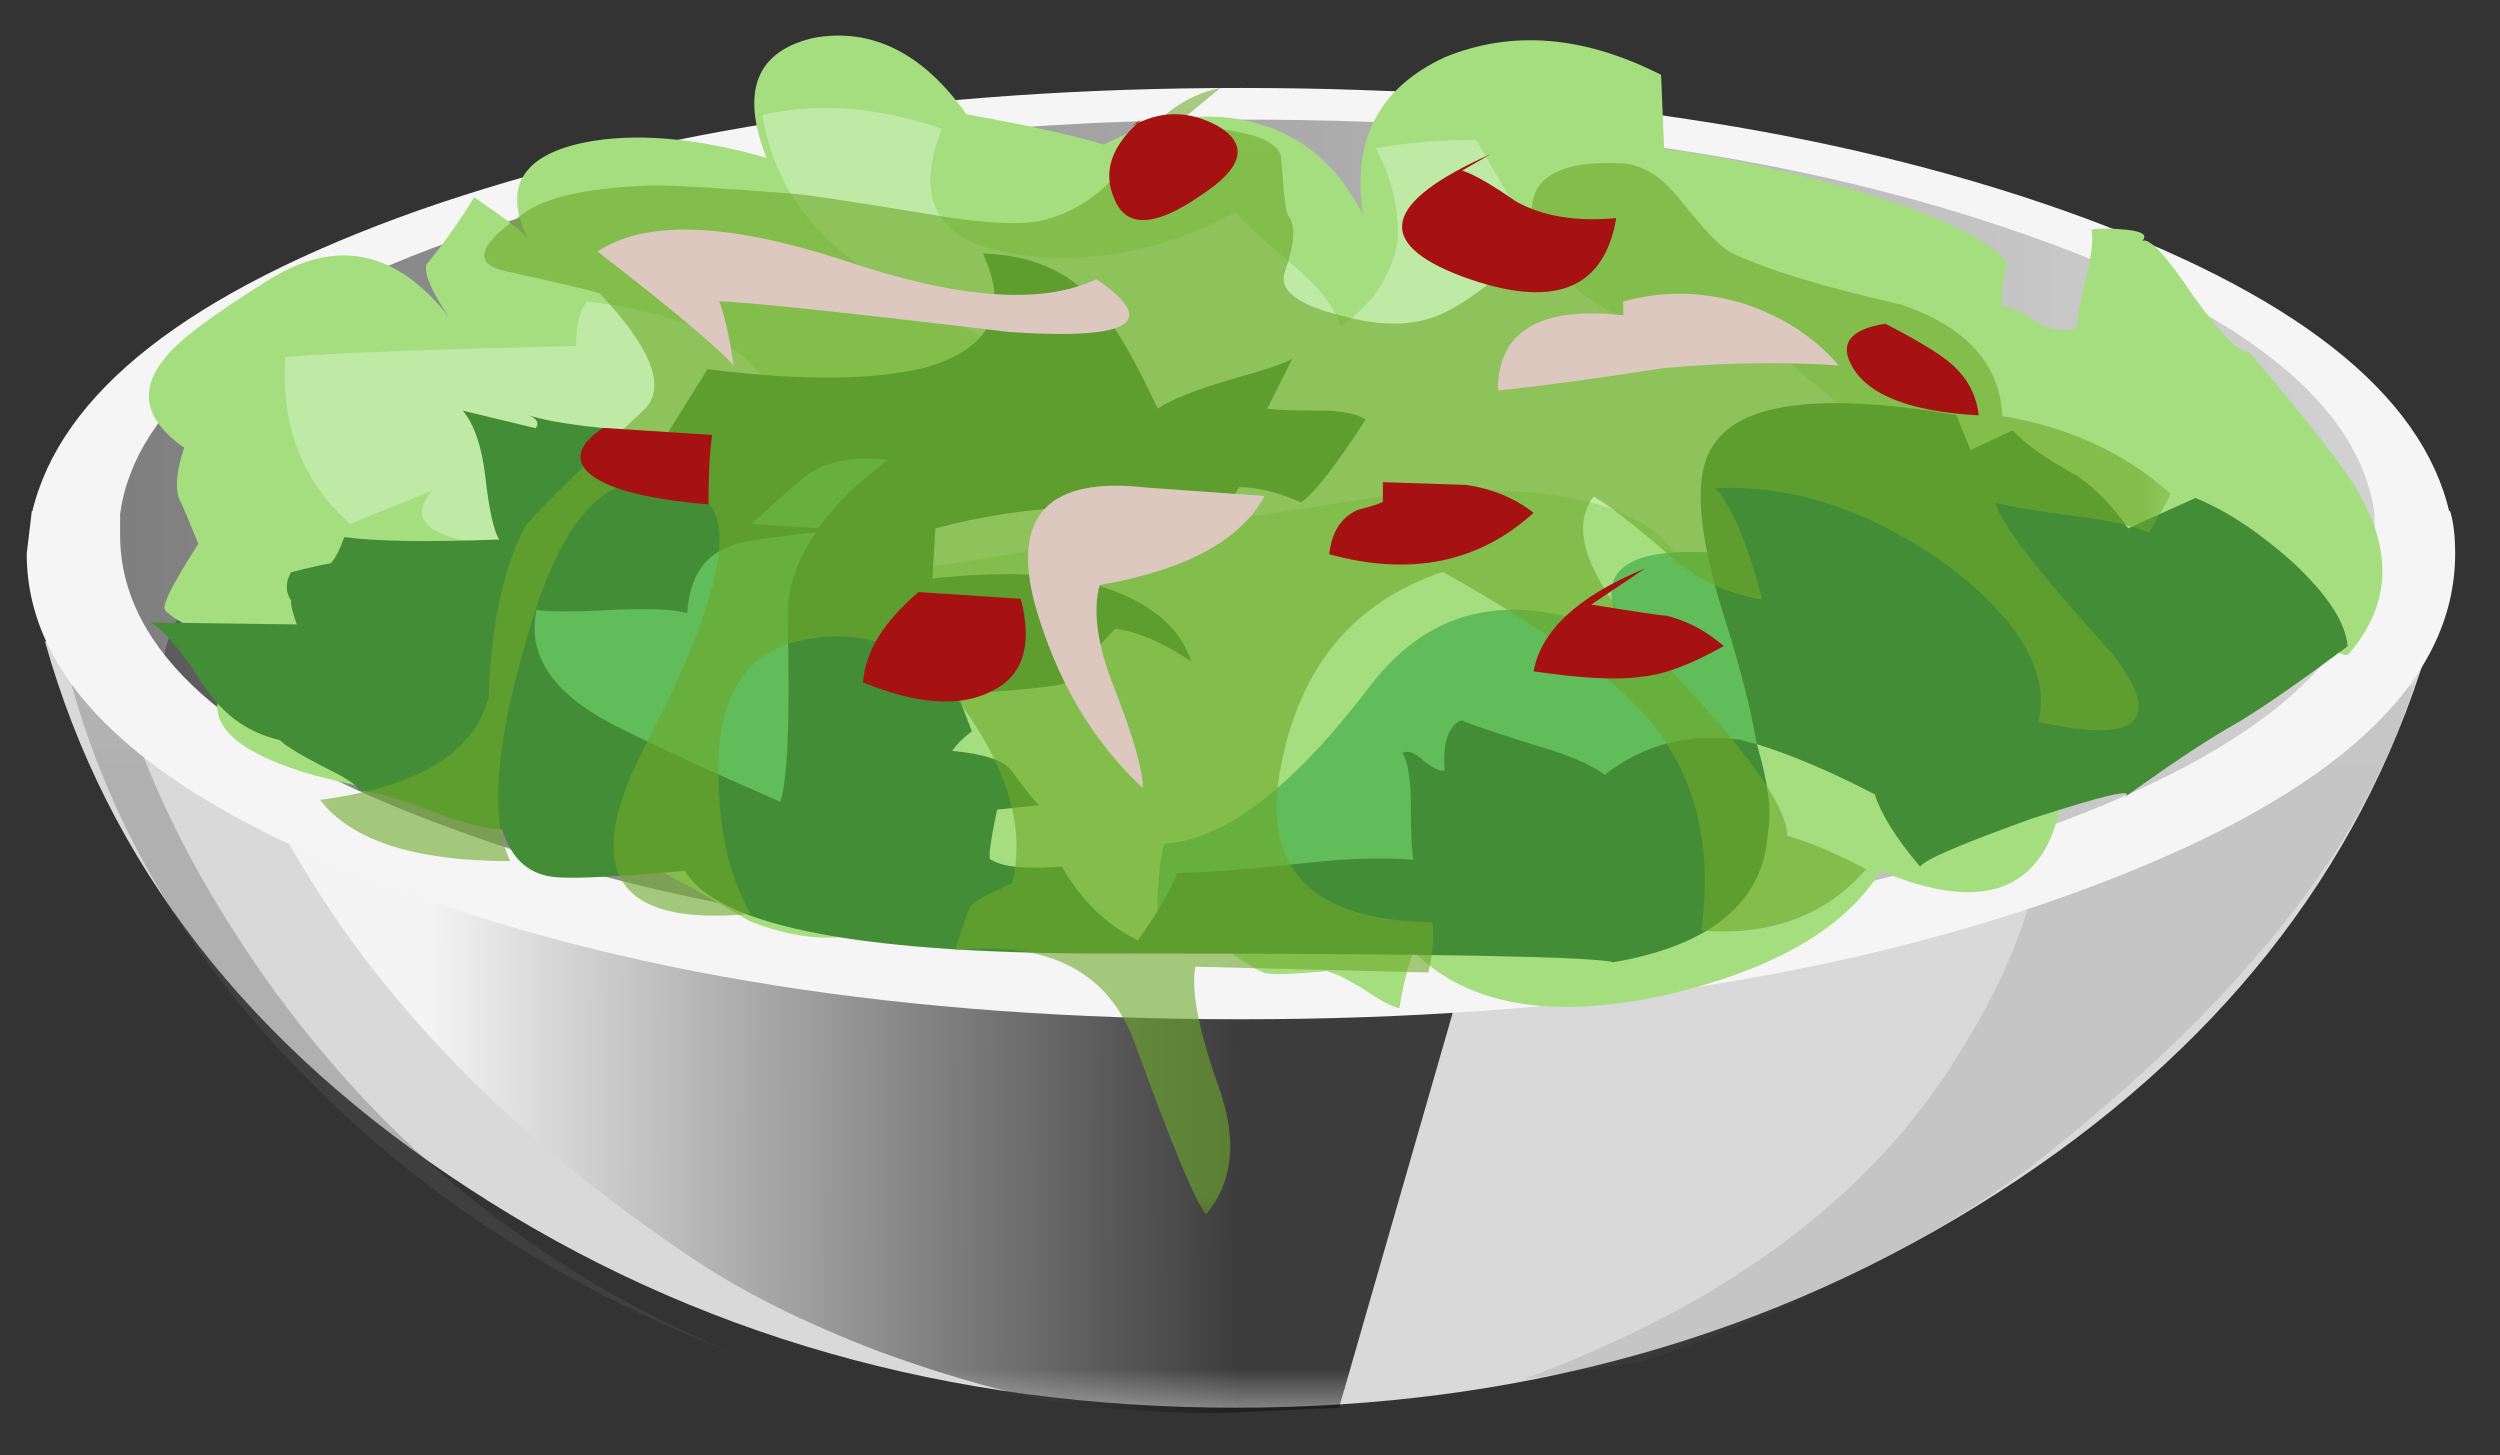
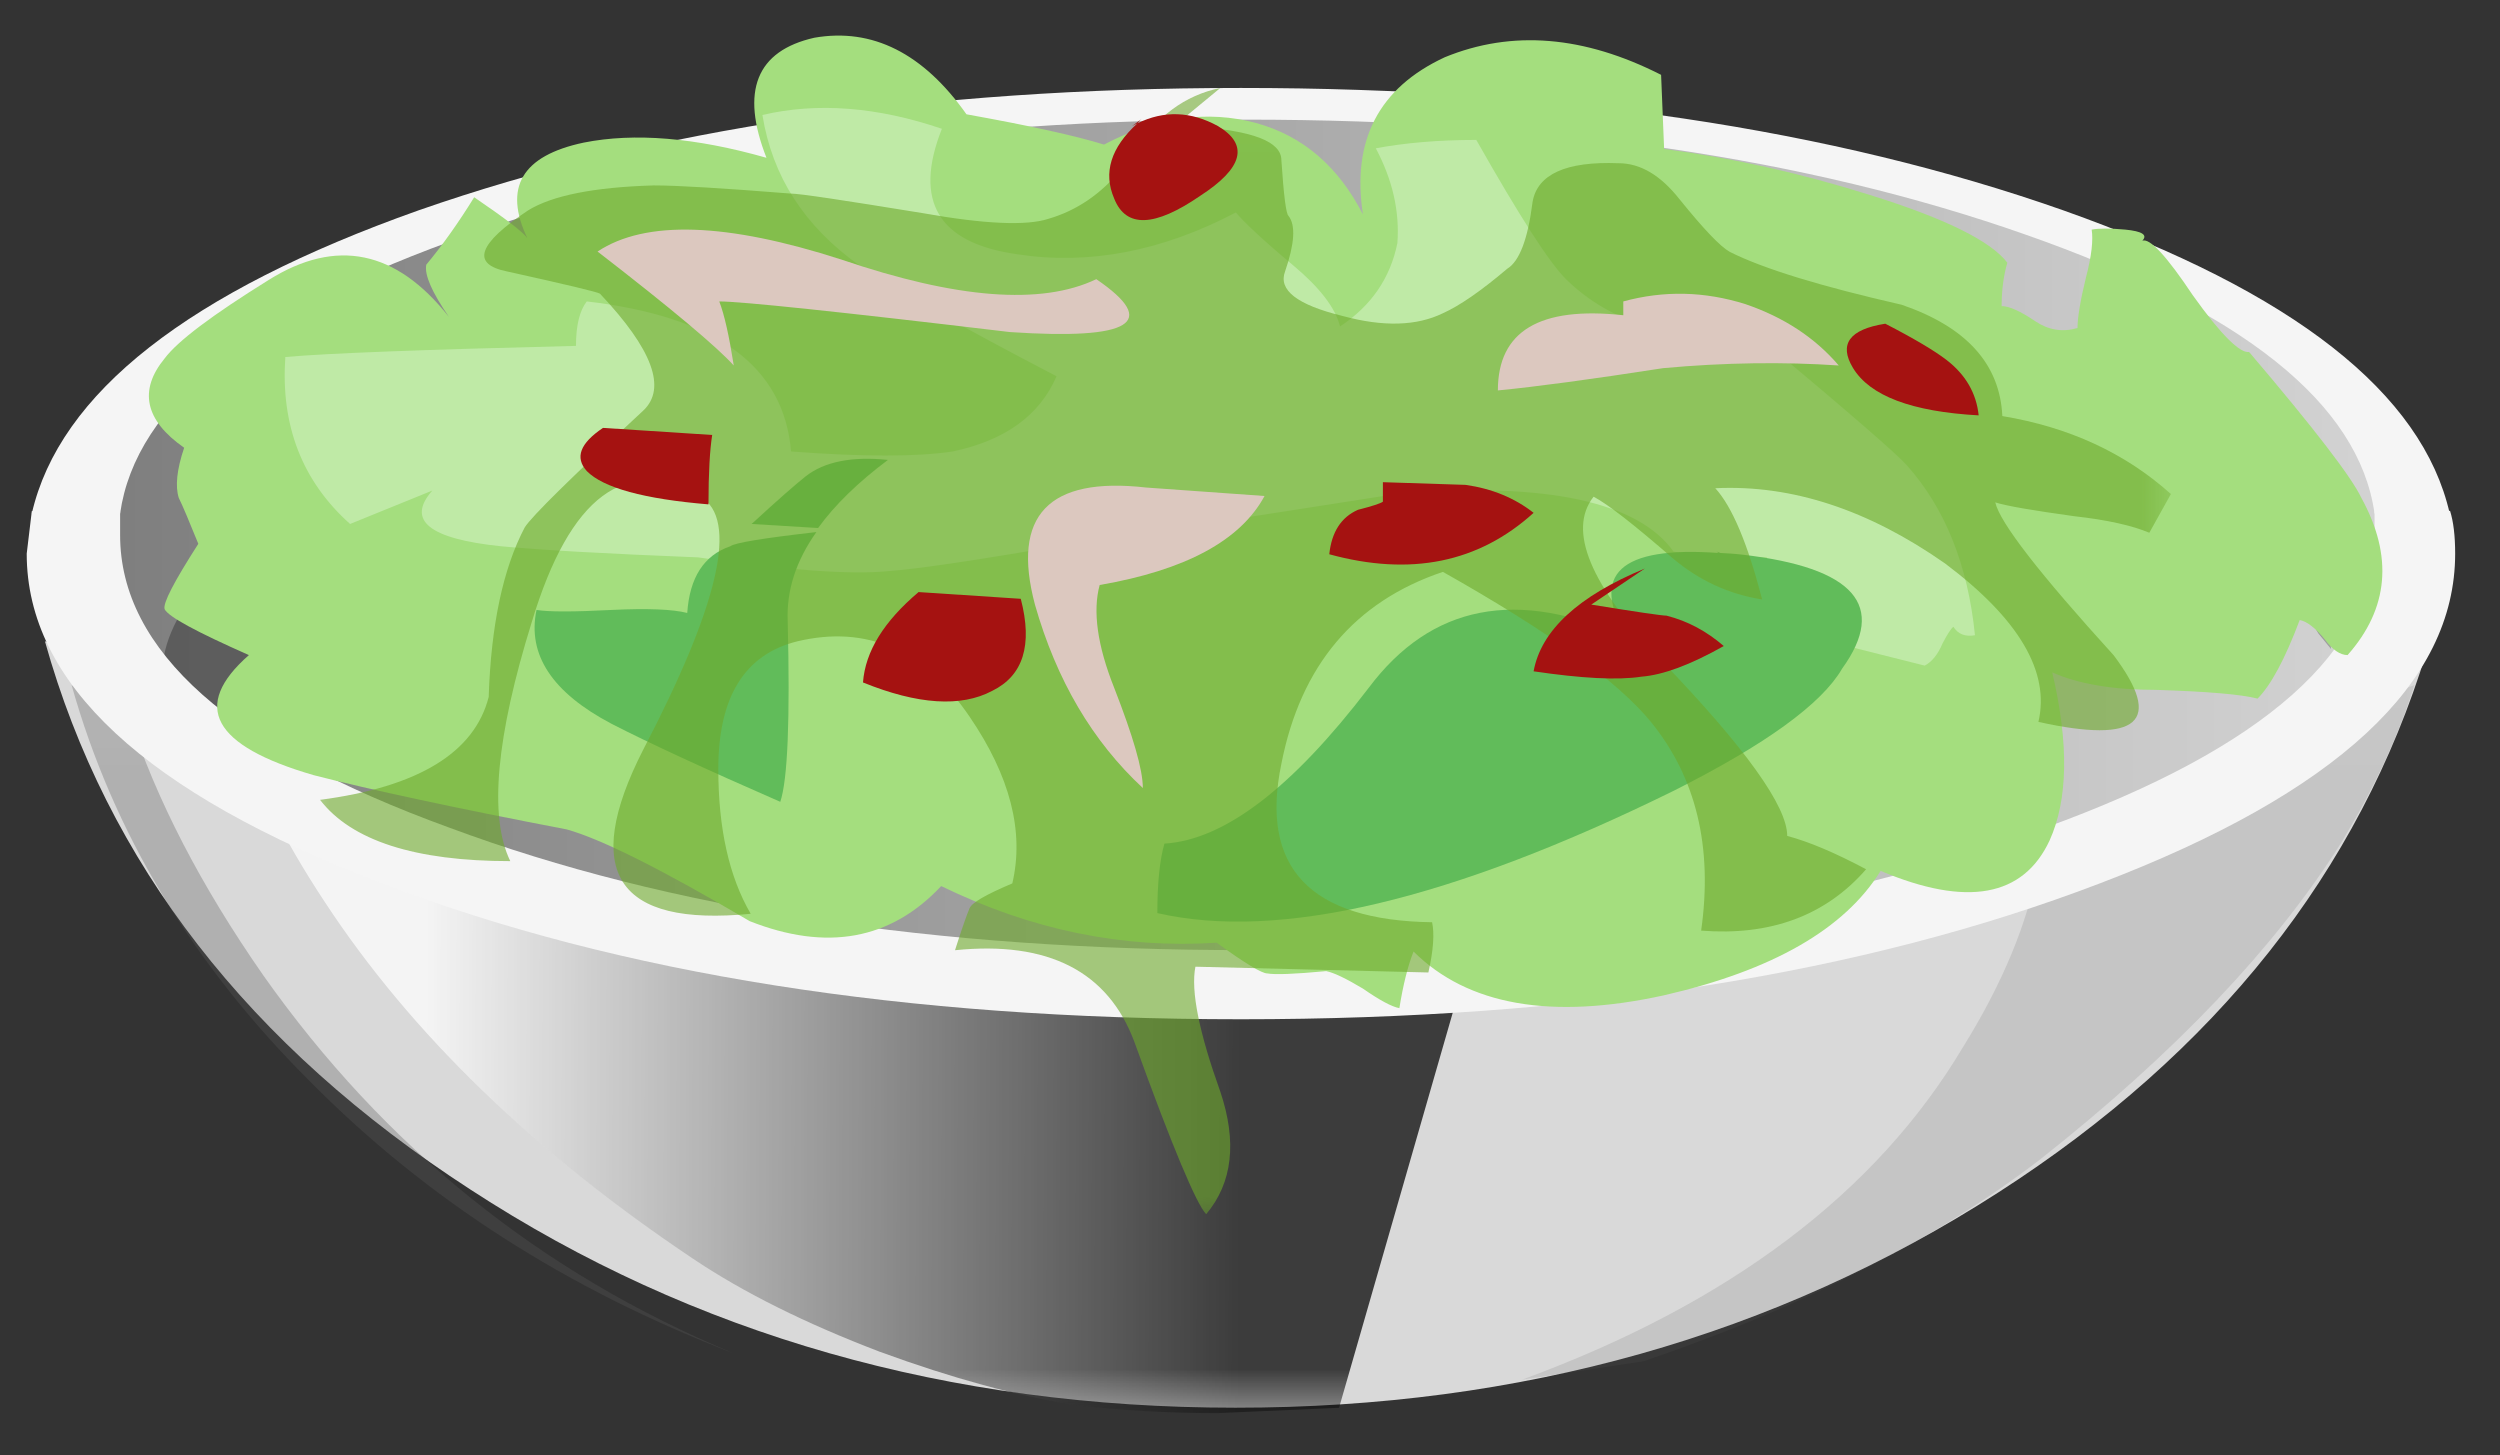
<svg xmlns="http://www.w3.org/2000/svg" xmlns:ns1="http://www.inkscape.org/namespaces/inkscape" xmlns:ns2="http://sodipodi.sourceforge.net/DTD/sodipodi-0.dtd" id="svg2" xml:space="preserve" viewBox="0 0 977.465 569.014" version="1.1" ns1:version="1.2.2 (b0a8486, 2022-12-01)" ns2:docname="food-salad.svg" width="977.465" height="569.014">
  <rect x="0" y="0" width="977.465" height="569.014" fill="#333333" stroke="none" />
  <ns2:namedview id="namedview300" pagecolor="#ffffff" bordercolor="#000000" borderopacity="0.25" ns1:showpageshadow="2" ns1:pageopacity="0.0" ns1:pagecheckerboard="0" ns1:deskcolor="#d1d1d1" showgrid="false" ns1:zoom="0.71" ns1:cx="488.02817" ns1:cy="290.84507" ns1:window-width="1652" ns1:window-height="1099" ns1:window-x="0" ns1:window-y="25" ns1:window-maximized="0" ns1:current-layer="g2463" />
  <defs id="defs6">
    <clipPath id="clipPath20">
      <path id="path22" d="m 2,-0.045 h 16 v 8 H 2 Z" ns1:connector-curvature="0" />
    </clipPath>
    <mask id="mask24">
      <g id="g26">
        <g id="g28" clip-path="url(#clipPath20)">
          <path id="path30" style="fill:#000000;fill-opacity:0.719" d="m 2,-0.045 h 16 v 8 H 2 Z" ns1:connector-curvature="0" />
        </g>
      </g>
    </mask>
    <clipPath id="clipPath36">
      <path id="path38" d="m 2,-0.045 h 16 v 8 H 2 Z" ns1:connector-curvature="0" />
    </clipPath>
    <clipPath id="clipPath40">
      <path id="path42" d="M 2,0 H 18 V 8 H 2 Z" ns1:connector-curvature="0" />
    </clipPath>
    <linearGradient id="linearGradient48" y2="-32.384" gradientUnits="userSpaceOnUse" x2="-6.777" gradientTransform="matrix(0.601,-0.002,0.002,0.617,18.197,23.894)" y1="-32.384" x1="-22.477">
      <stop id="stop50" style="stop-color:#ffffff" offset="0" />
      <stop id="stop52" style="stop-color:#000000" offset="1" />
    </linearGradient>
    <clipPath id="clipPath80">
      <path id="path82" d="m 17,-0.045 h 11 v 9 H 17 Z" ns1:connector-curvature="0" />
    </clipPath>
    <mask id="mask84">
      <g id="g86">
        <g id="g88" clip-path="url(#clipPath80)">
          <path id="path90" style="fill:#000000;fill-opacity:0.16" d="m 17,-0.045 h 11 v 9 H 17 Z" ns1:connector-curvature="0" />
        </g>
      </g>
    </mask>
    <clipPath id="clipPath96">
      <path id="path98" d="m 17,-0.045 h 11 v 9 H 17 Z" ns1:connector-curvature="0" />
    </clipPath>
    <clipPath id="clipPath100">
      <path id="path102" d="M 17,0 H 28 V 9 H 17 Z" ns1:connector-curvature="0" />
    </clipPath>
    <clipPath id="clipPath124">
      <path id="path126" d="m 0,-0.045 h 9 v 9 H 0 Z" ns1:connector-curvature="0" />
    </clipPath>
    <mask id="mask128">
      <g id="g130">
        <g id="g132" clip-path="url(#clipPath124)">
          <path id="path134" style="fill:#000000;fill-opacity:0.32" d="m 0,-0.045 h 9 v 9 H 0 Z" ns1:connector-curvature="0" />
        </g>
      </g>
    </mask>
    <clipPath id="clipPath140">
      <path id="path142" d="m 0,-0.045 h 9 v 9 H 0 Z" ns1:connector-curvature="0" />
    </clipPath>
    <clipPath id="clipPath144">
      <path id="path146" d="M 0,0 H 9 V 9 H 0 Z" ns1:connector-curvature="0" />
    </clipPath>
    <linearGradient id="linearGradient174" y2="8.6" gradientUnits="userSpaceOnUse" x2="46.049" gradientTransform="matrix(0.601,0,0,-0.617,3.208e-4,15.351)" y1="8.6" x1="0.799">
      <stop id="stop176" style="stop-color:#7d7d7d" offset="0" />
      <stop id="stop178" style="stop-color:#d4d4d4" offset="1" />
    </linearGradient>
    <clipPath id="clipPath188">
      <path id="path190" d="m 1,6.955 h 26 v 7 H 1 Z" ns1:connector-curvature="0" />
    </clipPath>
    <mask id="mask192">
      <g id="g194">
        <g id="g196" clip-path="url(#clipPath188)">
          <path id="path198" style="fill:#000000;fill-opacity:0.289" d="m 1,6.955 h 26 v 7 H 1 Z" ns1:connector-curvature="0" />
        </g>
      </g>
    </mask>
    <clipPath id="clipPath204">
      <path id="path206" d="m 1,6.955 h 26 v 7 H 1 Z" ns1:connector-curvature="0" />
    </clipPath>
    <clipPath id="clipPath208">
      <path id="path210" d="m 1,7 h 26 v 7 H 1 Z" ns1:connector-curvature="0" />
    </clipPath>
    <clipPath id="clipPath244">
      <path id="path246" d="m 3,1.955 h 22 v 14 H 3 Z" ns1:connector-curvature="0" />
    </clipPath>
    <mask id="mask248">
      <g id="g250">
        <g id="g252" clip-path="url(#clipPath244)">
          <path id="path254" style="fill:#000000;fill-opacity:0.602" d="m 3,1.955 h 22 v 14 H 3 Z" ns1:connector-curvature="0" />
        </g>
      </g>
    </mask>
    <clipPath id="clipPath260">
      <path id="path262" d="m 3,1.955 h 22 v 14 H 3 Z" ns1:connector-curvature="0" />
    </clipPath>
    <clipPath id="clipPath264">
      <path id="path266" d="M 3,2 H 25 V 16 H 3 Z" ns1:connector-curvature="0" />
    </clipPath>
  </defs>
  <g id="g10" transform="matrix(1.25,0,0,-1.25,467.606,293.183)">
    <g id="g12">
      <g id="g2463" transform="matrix(27,0,0,27,-365.729,-207.417)">
        <g id="g2589">
          <path id="path14" style="fill:#d9d9d9;fill-rule:evenodd" d="m 27.68,8.783 0.121,0.032 C 27.02,6.268 25.367,4.182 22.844,2.557 20.258,0.893 17.312,0.061 14.004,0.061 10.68,0.061 7.723,0.905 5.141,2.588 2.574,4.252 0.93,6.369 0.211,8.94 L 0.422,8.877 C 1.203,8.26 2.855,7.748 5.379,7.334 7.926,6.948 10.84,6.752 14.125,6.752 c 3.187,0 6.031,0.196 8.539,0.582 2.481,0.371 4.156,0.856 5.016,1.449 z" ns1:connector-curvature="0" />
          <g id="g16">
            <g id="g32" mask="url(#mask24)">
              <g id="g54">
                <g id="g56" clip-path="url(#clipPath36)">
                  <g id="g58" transform="translate(0,-0.045)">
                    <g id="g62">
                      <g id="g64" clip-path="url(#clipPath40)">
                        <g id="g66">
                          <g id="g68">
                            <g id="g70">
                              <g id="g72">
                                <path id="path74" style="fill:url(#linearGradient48);fill-rule:evenodd" d="M 17.129,6.797 15.203,0.105 13.793,0.043 c -0.563,0 -1.113,0.031 -1.656,0.094 -0.66,0.105 -1.41,0.308 -2.254,0.617 C 9.023,1.082 8.301,1.441 7.719,1.832 5.875,3.066 4.453,4.441 3.453,5.965 2.953,6.723 2.641,7.363 2.52,7.875 L 4.113,7.535 C 6.859,7 10.125,6.734 13.91,6.734 Z" ns1:connector-curvature="0" />
                              </g>
                            </g>
                          </g>
                        </g>
                      </g>
                    </g>
                  </g>
                </g>
              </g>
            </g>
          </g>
          <g id="g76">
            <g id="g92" mask="url(#mask84)">
              <g id="g104">
                <g id="g106" clip-path="url(#clipPath96)">
                  <g id="g108" transform="translate(0,-0.045)">
                    <g id="g112">
                      <g id="g114" clip-path="url(#clipPath100)">
                        <g id="g116">
                          <path id="path118" style="fill:#595959;fill-rule:evenodd" d="M 23.422,7.551 C 25.227,7.797 26.637,8.105 27.66,8.477 27.48,7.898 27.199,7.293 26.816,6.656 26.055,5.445 24.895,4.223 23.332,2.988 22.129,2.062 20.598,1.281 18.734,0.645 L 17.32,0.43 c 2.407,0.882 4.106,2.168 5.11,3.851 0.461,0.742 0.75,1.442 0.871,2.098 0.082,0.348 0.121,0.738 0.121,1.172 z" ns1:connector-curvature="0" />
                        </g>
                      </g>
                    </g>
                  </g>
                </g>
              </g>
            </g>
          </g>
          <g id="g120">
            <g id="g136" mask="url(#mask128)">
              <g id="g148">
                <g id="g150" clip-path="url(#clipPath140)">
                  <g id="g152" transform="translate(0,-0.045)">
                    <g id="g156">
                      <g id="g158" clip-path="url(#clipPath144)">
                        <g id="g160">
                          <path id="path162" style="fill:#595959;fill-rule:evenodd" d="M 8.184,0.738 C 6.262,1.477 4.629,2.523 3.285,3.883 1.922,5.238 1,6.77 0.52,8.477 L 0.73,8.414 1.18,8.137 C 1.5,7.148 2.023,6.145 2.742,5.113 4.148,3.121 5.961,1.664 8.184,0.738 Z" ns1:connector-curvature="0" />
                        </g>
                      </g>
                    </g>
                  </g>
                </g>
              </g>
            </g>
          </g>
          <g id="g164">
            <g id="g166">
              <g id="g172">
                <path id="path180" style="fill:url(#linearGradient174);fill-rule:evenodd" d="M 23.684,13.748 C 26.348,12.721 27.68,11.487 27.68,10.049 27.68,8.588 26.348,7.358 23.684,6.35 21.039,5.323 17.832,4.807 14.066,4.807 10.32,4.807 7.113,5.323 4.449,6.35 1.805,7.358 0.48,8.588 0.48,10.049 c 0,1.438 1.325,2.672 3.969,3.699 2.664,1.028 5.871,1.539 9.617,1.539 3.746,0 6.954,-0.511 9.618,-1.539 z" ns1:connector-curvature="0" />
              </g>
            </g>
          </g>
          <path id="path182" style="fill:#f5f5f5;fill-rule:evenodd" d="m 28.07,10.42 h -0.871 c -0.179,1.274 -1.531,2.352 -4.054,3.235 -2.508,0.882 -5.512,1.328 -9.02,1.328 -3.484,0 -6.48,-0.442 -8.984,-1.328 C 2.613,12.772 1.262,11.694 1.082,10.42 H 0.059 c 0.32,1.395 1.816,2.567 4.48,3.512 2.703,0.945 5.883,1.418 9.527,1.418 3.668,0 6.844,-0.473 9.528,-1.418 2.664,-0.945 4.16,-2.117 4.476,-3.512 z" ns1:connector-curvature="0" />
          <g id="g184">
            <g id="g200" mask="url(#mask192)">
              <g id="g212">
                <g id="g214" clip-path="url(#clipPath204)">
                  <g id="g216" transform="translate(0,-0.045)">
                    <g id="g220">
                      <g id="g222" clip-path="url(#clipPath208)">
                        <g id="g224">
                          <path id="path226" style="fill:#000000;fill-rule:evenodd" d="m 26.188,10.035 c 0.32,-0.39 0.488,-0.769 0.507,-1.14 l -0.148,0.183 c -0.524,0.926 -1.422,1.563 -2.707,1.914 -0.34,0.102 -0.91,0.215 -1.711,0.336 -0.863,0.125 -1.613,0.27 -2.254,0.434 -0.723,0.183 -1.574,0.258 -2.555,0.215 -1.125,-0.082 -2.023,-0.122 -2.707,-0.122 -2.164,0 -3.664,-0.031 -4.508,-0.093 C 9.504,11.742 8.664,11.465 7.582,10.93 6.598,10.434 5.957,10.035 5.656,9.727 5.516,9.789 5.348,9.809 5.148,9.789 4.766,9.707 4.445,9.387 4.184,8.832 4.125,8.711 3.902,8.492 3.523,8.184 3.164,7.875 2.961,7.629 2.922,7.445 2.262,7.836 1.82,8.176 1.602,8.461 1.52,8.75 1.629,9.109 1.93,9.543 c 0.261,0.391 0.601,0.719 1.023,0.984 0.281,0.188 0.883,0.422 1.805,0.711 0.918,0.309 1.551,0.563 1.89,0.77 1.102,0.699 2.457,1.078 4.059,1.14 0.379,0.02 1.332,0.051 2.855,0.094 1.282,0.039 2.286,0.09 3.004,0.153 1.286,0.101 2.938,-0.204 4.961,-0.926 1.743,-0.637 2.965,-1.149 3.668,-1.539 0.379,-0.207 0.711,-0.504 0.993,-0.895 z" ns1:connector-curvature="0" />
                        </g>
                      </g>
                    </g>
                  </g>
                </g>
              </g>
            </g>
          </g>
          <path id="path228" style="fill:#f5f5f5;fill-rule:evenodd" d="m 27.203,10.451 h 0.871 c 0.039,-0.125 0.059,-0.289 0.059,-0.496 0,-1.5 -1.371,-2.773 -4.117,-3.82 C 21.27,5.084 17.953,4.561 14.066,4.561 10.18,4.561 6.863,5.084 4.117,6.135 1.371,7.182 0,8.455 0,9.955 l 0.059,0.493 H 1.082 V 10.17 c 0,-1.336 1.273,-2.465 3.816,-3.39 2.543,-0.946 5.622,-1.418 9.227,-1.418 3.629,0 6.715,0.472 9.258,1.418 2.547,0.925 3.816,2.054 3.816,3.39 v 0.281 z" ns1:connector-curvature="0" />
          <path id="path230" style="fill:#a4de7e;fill-opacity:1;fill-rule:evenodd" d="m 16.426,15.705 c 0.781,0.321 1.617,0.25 2.508,-0.203 l 0.035,-0.859 c 0.781,-0.102 1.574,-0.278 2.379,-0.531 0.867,-0.27 1.402,-0.532 1.597,-0.786 -0.043,-0.148 -0.066,-0.316 -0.066,-0.503 0.086,0 0.219,-0.059 0.391,-0.176 0.152,-0.102 0.316,-0.129 0.488,-0.078 0,0.117 0.031,0.312 0.097,0.582 0.067,0.254 0.086,0.437 0.067,0.558 0.086,0.016 0.215,0.016 0.39,0 0.196,-0.019 0.262,-0.062 0.196,-0.129 0.086,0.035 0.281,-0.175 0.586,-0.632 0.324,-0.454 0.543,-0.672 0.652,-0.657 0.758,-0.89 1.192,-1.457 1.301,-1.691 0.371,-0.676 0.316,-1.281 -0.16,-1.82 -0.086,0 -0.176,0.062 -0.262,0.179 C 26.516,9.092 26.418,9.17 26.332,9.186 26.16,8.729 25.996,8.428 25.844,8.276 25.648,8.326 25.258,8.358 24.668,8.377 24.172,8.377 23.77,8.444 23.465,8.58 23.66,7.752 23.648,7.104 23.434,6.631 23.129,5.979 22.477,5.858 21.477,6.28 21.062,5.608 20.227,5.127 18.965,4.838 17.664,4.553 16.695,4.721 16.066,5.346 16,5.178 15.945,4.959 15.902,4.69 15.816,4.705 15.676,4.78 15.48,4.916 15.285,5.033 15.145,5.1 15.055,5.119 14.688,5.084 14.461,5.076 14.371,5.092 14.309,5.092 14.113,5.209 13.785,5.448 12.699,5.377 11.637,5.596 10.594,6.104 10.008,5.479 9.266,5.346 8.375,5.698 7.375,6.287 6.672,6.643 6.258,6.76 4.953,7.01 3.977,7.221 3.324,7.389 2.152,7.729 1.902,8.19 2.574,8.78 1.965,9.049 1.641,9.225 1.598,9.311 c -0.024,0.066 0.109,0.32 0.39,0.758 -0.109,0.269 -0.183,0.445 -0.226,0.531 -0.043,0.133 -0.024,0.328 0.062,0.582 -0.453,0.316 -0.531,0.664 -0.226,1.035 0.152,0.203 0.554,0.504 1.207,0.91 0.781,0.488 1.476,0.344 2.086,-0.429 -0.196,0.285 -0.286,0.488 -0.262,0.605 0.195,0.234 0.379,0.496 0.555,0.781 0.367,-0.25 0.574,-0.41 0.617,-0.476 -0.281,0.586 -0.067,0.957 0.652,1.109 0.586,0.117 1.293,0.059 2.117,-0.176 -0.304,0.774 -0.117,1.239 0.555,1.391 0.672,0.117 1.262,-0.18 1.762,-0.887 0.738,-0.133 1.269,-0.25 1.593,-0.351 0.61,0.32 1.196,0.402 1.762,0.25 0.543,-0.149 0.953,-0.504 1.238,-1.059 -0.132,0.859 0.184,1.465 0.946,1.82 z" ns1:connector-curvature="0" />
          <path id="path232" style="fill:#bfeaa6;fill-opacity:1;fill-rule:evenodd" d="m 8.523,15.037 c 0.637,0.149 1.332,0.094 2.079,-0.16 -0.332,-0.84 -0.043,-1.324 0.871,-1.453 0.832,-0.129 1.679,0.035 2.535,0.484 0.086,-0.105 0.304,-0.312 0.664,-0.613 0.308,-0.258 0.488,-0.492 0.543,-0.707 0.359,0.235 0.582,0.559 0.664,0.965 0.027,0.367 -0.055,0.73 -0.25,1.098 0.332,0.062 0.719,0.097 1.164,0.097 0.5,-0.883 0.844,-1.418 1.039,-1.613 0.527,-0.516 1.262,-0.73 2.203,-0.645 1.051,-0.878 1.633,-1.382 1.746,-1.511 C 22.223,10.483 22.488,9.826 22.57,9.01 22.457,8.99 22.375,9.022 22.32,9.108 22.293,9.088 22.25,9.022 22.195,8.916 22.141,8.787 22.07,8.701 21.988,8.658 l -1.789,0.45 -0.039,0.804 c -0.527,0 -0.887,0.024 -1.082,0.067 -0.414,0.578 -1.469,0.804 -3.156,0.676 C 14.008,10.354 12.75,10.162 12.141,10.076 11.031,9.881 10.309,9.776 9.977,9.752 9.535,9.709 8.801,9.764 7.777,9.912 6.695,9.955 5.934,9.998 5.492,10.041 4.66,10.127 4.395,10.342 4.699,10.686 L 3.746,10.299 c -0.555,0.496 -0.805,1.141 -0.75,1.934 0.473,0.043 1.594,0.086 3.367,0.129 0,0.238 0.043,0.41 0.125,0.515 1.496,-0.172 2.285,-0.75 2.367,-1.738 0.833,-0.063 1.454,-0.063 1.872,0 0.609,0.129 1.007,0.418 1.203,0.871 -1.11,0.578 -1.871,1.008 -2.285,1.285 -0.637,0.453 -1.008,1.031 -1.122,1.742 z" ns1:connector-curvature="0" />
          <path id="path234" style="fill:#61bc5a;fill-opacity:1;fill-rule:evenodd" d="m 19.598,9.963 -0.02,0.016 0.043,-0.016 c 0.074,-0.004 0.156,-0.008 0.25,-0.019 1.301,-0.149 1.688,-0.59 1.16,-1.321 C 20.797,8.217 20.145,7.744 19.082,7.209 16.504,5.94 14.508,5.467 13.098,5.791 c 0,0.344 0.027,0.614 0.082,0.805 0.695,0.043 1.48,0.644 2.367,1.805 0.723,0.964 1.719,1.16 2.992,0.578 -0.437,0.738 -0.082,1.066 1.059,0.984 z" ns1:connector-curvature="0" />
-           <path id="path236" style="fill:#438d36;fill-opacity:1;fill-rule:evenodd" d="m 22.355,11.561 0.165,-0.406 0.488,0.23 c 0.129,-0.152 0.383,-0.328 0.75,-0.531 0.219,-0.153 0.414,-0.356 0.586,-0.606 l 0.781,0.352 c 0.371,-0.152 0.75,-0.406 1.141,-0.758 C 26.66,9.471 26.867,9.151 26.887,8.881 26.344,8.479 25.922,8.182 25.613,7.998 25.312,7.83 24.875,7.545 24.312,7.139 24.422,7.24 24.062,7.155 23.238,6.889 22.434,6.6 21.996,6.416 21.934,6.33 21.648,6.666 21.477,6.948 21.41,7.166 20.891,7.436 20.434,7.627 20.043,7.748 20.172,7.311 20.219,6.971 20.172,6.737 20.129,5.928 19.531,5.42 18.379,5.221 18.164,5.287 16.297,5.323 12.773,5.323 9.734,5.303 8.016,5.623 7.625,6.28 6.863,6.213 6.375,6.19 6.16,6.205 5.832,6.221 5.617,6.408 5.508,6.76 5.27,6.776 4.984,6.854 4.66,6.987 4.289,7.123 4.02,7.198 3.844,7.213 3.844,7.264 3.703,7.358 3.422,7.494 3.137,7.643 2.977,7.744 2.934,7.795 2.562,7.881 2.27,8.092 2.051,8.428 1.793,8.83 1.586,9.076 1.434,9.158 L 3.129,9.135 C 3.086,9.252 3.062,9.346 3.062,9.412 2.996,9.514 2.996,9.623 3.062,9.74 3.344,9.811 3.496,9.842 3.52,9.842 3.562,9.877 3.617,9.979 3.68,10.147 4.051,10.096 4.648,10.088 5.473,10.119 5.41,10.221 5.355,10.467 5.312,10.854 5.27,11.209 5.18,11.459 5.051,11.612 l 0.847,-0.204 c 0.043,0.067 0.008,0.118 -0.097,0.153 0.332,-0.102 0.875,-0.168 1.629,-0.203 l 0.457,0.734 c 1.086,-0.137 1.933,-0.129 2.539,0.023 0.742,0.219 0.957,0.657 0.652,1.317 0.61,-0.02 1.067,-0.238 1.371,-0.656 0.196,-0.239 0.41,-0.618 0.653,-1.141 0.152,0.102 0.421,0.211 0.812,0.328 0.434,0.121 0.684,0.203 0.75,0.254 l -0.293,-0.582 c 0.086,-0.016 0.293,-0.023 0.621,-0.023 0.238,0 0.41,-0.036 0.52,-0.102 -0.348,-0.539 -0.598,-0.859 -0.75,-0.961 -0.262,0.117 -0.5,0.176 -0.719,0.176 l -0.195,-0.352 c -1.149,0.203 -2.258,0.16 -3.321,-0.125 L 10.492,9.666 c 0.719,0.082 1.324,0.067 1.824,-0.051 0.653,-0.183 1.043,-0.488 1.176,-0.91 C 13.164,8.924 12.871,9.053 12.609,9.084 12.371,8.834 12.176,8.623 12.023,8.455 11.961,8.42 11.547,8.377 10.785,8.326 L 10.949,7.897 C 10.84,7.815 10.766,7.737 10.723,7.67 11.09,7.635 11.32,7.561 11.406,7.444 11.578,7.209 11.688,7.073 11.73,7.041 L 11.242,6.99 C 11.156,6.584 11.133,6.393 11.176,6.408 11.309,6.323 11.578,6.299 11.992,6.33 c 0.219,-0.386 0.512,-0.672 0.879,-0.855 0.219,0.301 0.371,0.562 0.457,0.781 0.281,0 0.738,0.035 1.371,0.102 0.543,0.066 0.996,0.082 1.367,0.05 -0.023,0.118 -0.031,0.329 -0.031,0.633 0,0.301 -0.035,0.504 -0.097,0.606 0.062,0.035 0.152,0 0.257,-0.102 0.11,-0.082 0.188,-0.117 0.231,-0.101 -0.024,0.32 0.043,0.515 0.195,0.582 0.063,-0.036 0.336,-0.125 0.813,-0.278 0.414,-0.117 0.695,-0.238 0.847,-0.355 0.457,0.355 0.981,0.488 1.567,0.406 0.062,-0.016 0.129,-0.035 0.195,-0.051 -0.066,0.387 -0.184,0.86 -0.359,1.414 -0.325,1.012 -0.379,1.684 -0.161,2.024 0.301,0.519 1.247,0.644 2.832,0.375 z" ns1:connector-curvature="0" />
          <path id="path238" style="fill:#61bc5a;fill-opacity:1;fill-rule:evenodd" d="M 9.148,10.205 C 8.91,9.869 8.801,9.526 8.816,9.174 8.844,8.033 8.816,7.338 8.73,7.08 7.844,7.467 7.195,7.768 6.777,7.983 6.086,8.346 5.797,8.787 5.906,9.303 c 0.137,-0.023 0.43,-0.023 0.871,0 0.418,0.02 0.707,0.008 0.875,-0.035 0.028,0.41 0.192,0.668 0.5,0.773 0.047,0.039 0.379,0.094 0.996,0.164 z M 9.023,10.85 c 0.219,0.172 0.539,0.234 0.954,0.191 C 9.633,10.783 9.363,10.522 9.168,10.252 l -0.77,0.047 C 8.703,10.58 8.91,10.76 9.023,10.85 Z" ns1:connector-curvature="0" />
          <g id="g240">
            <g id="g256" mask="url(#mask248)">
              <g id="g268">
                <g id="g270" clip-path="url(#clipPath260)">
                  <g id="g272" transform="translate(0,-0.045)">
                    <g id="g276">
                      <g id="g278" clip-path="url(#clipPath264)">
                        <g id="g280">
                          <path id="path282" style="fill:#6da92b;fill-opacity:1;fill-rule:evenodd" d="m 21.723,12.883 c 0.75,-0.258 1.136,-0.688 1.164,-1.289 0.777,-0.129 1.425,-0.43 1.953,-0.903 l -0.25,-0.449 c -0.192,0.082 -0.485,0.149 -0.871,0.192 -0.473,0.066 -0.778,0.117 -0.914,0.16 0.054,-0.235 0.511,-0.824 1.371,-1.77 0.582,-0.773 0.293,-1.031 -0.871,-0.773 0.136,0.578 -0.223,1.191 -1.082,1.836 -0.887,0.621 -1.774,0.914 -2.661,0.871 0.196,-0.215 0.376,-0.645 0.543,-1.289 -0.39,0.062 -0.734,0.222 -1.039,0.48 -0.445,0.387 -0.75,0.625 -0.914,0.711 C 17.848,10.273 18.109,9.641 18.941,8.758 19.91,7.75 20.395,7.074 20.395,6.73 20.645,6.664 20.949,6.535 21.309,6.344 20.84,5.805 20.199,5.57 19.398,5.633 19.535,6.602 19.34,7.406 18.816,8.051 18.43,8.523 17.625,9.102 16.406,9.789 15.383,9.445 14.758,8.703 14.535,7.566 14.285,6.363 14.867,5.75 16.281,5.73 16.309,5.602 16.297,5.406 16.238,5.148 L 13.539,5.215 C 13.484,4.934 13.582,4.453 13.828,3.766 14.023,3.184 13.969,2.711 13.664,2.348 13.555,2.457 13.273,3.121 12.832,4.344 12.527,5.16 11.836,5.516 10.754,5.406 c 0.082,0.258 0.141,0.422 0.168,0.485 0.027,0.066 0.191,0.16 0.496,0.289 0.141,0.601 -0.027,1.246 -0.496,1.933 C 10.395,8.887 9.73,9.176 8.926,8.984 8.316,8.832 8.012,8.34 8.012,7.504 8.012,6.816 8.137,6.258 8.387,5.828 6.836,5.676 6.418,6.309 7.141,7.727 8.027,9.426 8.246,10.402 7.805,10.66 6.945,11.152 6.293,10.672 5.852,9.211 5.438,7.879 5.352,6.953 5.602,6.438 c -1.106,0 -1.84,0.238 -2.204,0.71 1.137,0.149 1.79,0.547 1.954,1.192 0.027,0.836 0.168,1.492 0.418,1.965 0.082,0.129 0.539,0.578 1.371,1.351 0.277,0.258 0.109,0.711 -0.5,1.356 -0.028,0.019 -0.387,0.105 -1.079,0.258 -0.417,0.085 -0.335,0.32 0.247,0.707 0.277,0.171 0.761,0.269 1.457,0.289 0.273,0 0.8,-0.032 1.578,-0.094 0.109,0 0.621,-0.078 1.535,-0.227 0.723,-0.129 1.207,-0.148 1.457,-0.066 0.324,0.094 0.609,0.285 0.852,0.582 0.015,0.016 0.027,0.031 0.039,0.047 0.039,0.051 0.074,0.097 0.105,0.144 0.25,0.41 0.582,0.657 0.996,0.743 l -0.683,-0.563 c 0.144,0.086 0.277,0.121 0.394,0.113 0.664,-0.043 0.996,-0.172 0.996,-0.386 0.027,-0.411 0.055,-0.625 0.082,-0.645 0.086,-0.109 0.071,-0.324 -0.039,-0.644 -0.082,-0.215 0.137,-0.387 0.664,-0.516 0.473,-0.129 0.86,-0.117 1.164,0.031 0.192,0.086 0.442,0.258 0.746,0.516 0.141,0.086 0.239,0.344 0.293,0.773 0.055,0.321 0.387,0.473 0.996,0.449 0.25,0 0.485,-0.136 0.707,-0.418 0.278,-0.343 0.469,-0.546 0.582,-0.609 0.387,-0.195 1.051,-0.398 1.993,-0.613 z" ns1:connector-curvature="0" />
                        </g>
                      </g>
                    </g>
                  </g>
                </g>
              </g>
            </g>
          </g>
          <path id="path284" style="fill:#dcc8bf;fill-rule:evenodd" d="M 12.969,10.721 14.34,10.623 C 14.062,10.108 13.426,9.764 12.43,9.592 12.348,9.291 12.402,8.893 12.598,8.401 12.816,7.842 12.93,7.455 12.93,7.24 c -0.582,0.54 -1,1.247 -1.25,2.125 -0.274,1.032 0.156,1.485 1.289,1.356 z" ns1:connector-curvature="0" />
          <path id="path286" style="fill:#dcc8bf;fill-rule:evenodd" d="m 18.496,12.717 v 0.16 c 0.473,0.129 0.942,0.117 1.414,-0.031 0.445,-0.152 0.805,-0.387 1.082,-0.711 -0.637,0.043 -1.316,0.035 -2.035,-0.031 -0.832,-0.129 -1.469,-0.215 -1.914,-0.258 0,0.687 0.484,0.977 1.453,0.871 z" ns1:connector-curvature="0" />
          <path id="path288" style="fill:#dcc8bf;fill-rule:evenodd" d="m 8.023,12.877 c 0.059,-0.152 0.114,-0.398 0.168,-0.742 -0.195,0.215 -0.718,0.656 -1.578,1.32 0.555,0.368 1.496,0.336 2.825,-0.093 1.332,-0.454 2.316,-0.532 2.953,-0.227 0.738,-0.504 0.406,-0.707 -1,-0.613 -1.993,0.238 -3.118,0.355 -3.368,0.355 z" ns1:connector-curvature="0" />
          <path id="path290" style="fill:#a51211;fill-opacity:1;fill-rule:evenodd" d="M 18.996,9.237 C 19.246,9.174 19.465,9.053 19.66,8.885 19.273,8.666 18.953,8.549 18.707,8.53 18.43,8.487 18.012,8.51 17.457,8.592 c 0.086,0.473 0.516,0.871 1.289,1.191 L 18.125,9.365 C 18.648,9.28 18.941,9.237 18.996,9.237 Z" ns1:connector-curvature="0" />
          <path id="path292" style="fill:#a51211;fill-opacity:1;fill-rule:evenodd" d="m 21.531,12.619 c 0.34,-0.175 0.574,-0.316 0.707,-0.418 0.223,-0.171 0.348,-0.386 0.375,-0.644 -0.777,0.043 -1.261,0.226 -1.457,0.551 -0.164,0.273 -0.043,0.445 0.375,0.511 z" ns1:connector-curvature="0" />
          <path id="path294" style="fill:#a51211;fill-opacity:1;fill-rule:evenodd" d="M 10.332,9.51 11.516,9.432 C 11.656,8.893 11.543,8.541 11.184,8.365 10.824,8.174 10.324,8.205 9.688,8.463 9.715,8.823 9.93,9.17 10.332,9.51 Z" ns1:connector-curvature="0" />
          <path id="path296" style="fill:#a51211;fill-opacity:1;fill-rule:evenodd" d="m 15.711,10.557 v 0.226 l 0.957,-0.031 C 16.973,10.709 17.238,10.6 17.457,10.428 16.82,9.85 16.031,9.69 15.09,9.948 c 0.027,0.257 0.137,0.429 0.332,0.515 0.168,0.043 0.262,0.074 0.289,0.094 z" ns1:connector-curvature="0" />
          <path id="path298" style="fill:#a51211;fill-opacity:1;fill-rule:evenodd" d="M 6.676,11.412 7.941,11.33 C 7.914,11.158 7.898,10.889 7.898,10.526 c -0.746,0.062 -1.218,0.191 -1.41,0.386 -0.14,0.157 -0.078,0.321 0.188,0.5 z" ns1:connector-curvature="0" />
-           <path id="path300" style="fill:#a51211;fill-opacity:1;fill-rule:evenodd" d="m 16.961,14.584 -0.332,-0.191 c 0.137,-0.043 0.344,-0.164 0.621,-0.356 0.305,-0.172 0.691,-0.238 1.164,-0.195 -0.141,-0.836 -0.734,-1.062 -1.785,-0.676 -1.027,0.387 -0.918,0.86 0.332,1.418 z" ns1:connector-curvature="0" />
          <path id="path302" style="fill:#a51211;fill-opacity:1;fill-rule:evenodd" d="m 13.801,14.908 c 0.359,-0.214 0.293,-0.484 -0.207,-0.808 -0.528,-0.363 -0.86,-0.375 -0.996,-0.031 -0.129,0.3 -0.039,0.589 0.269,0.871 0.309,0.152 0.621,0.14 0.934,-0.032 z M 12.867,14.94 C 12.84,14.928 12.82,14.916 12.805,14.908 l 0.125,0.094 C 12.902,14.983 12.887,14.963 12.867,14.94 Z" ns1:connector-curvature="0" />
        </g>
      </g>
    </g>
  </g>
</svg>